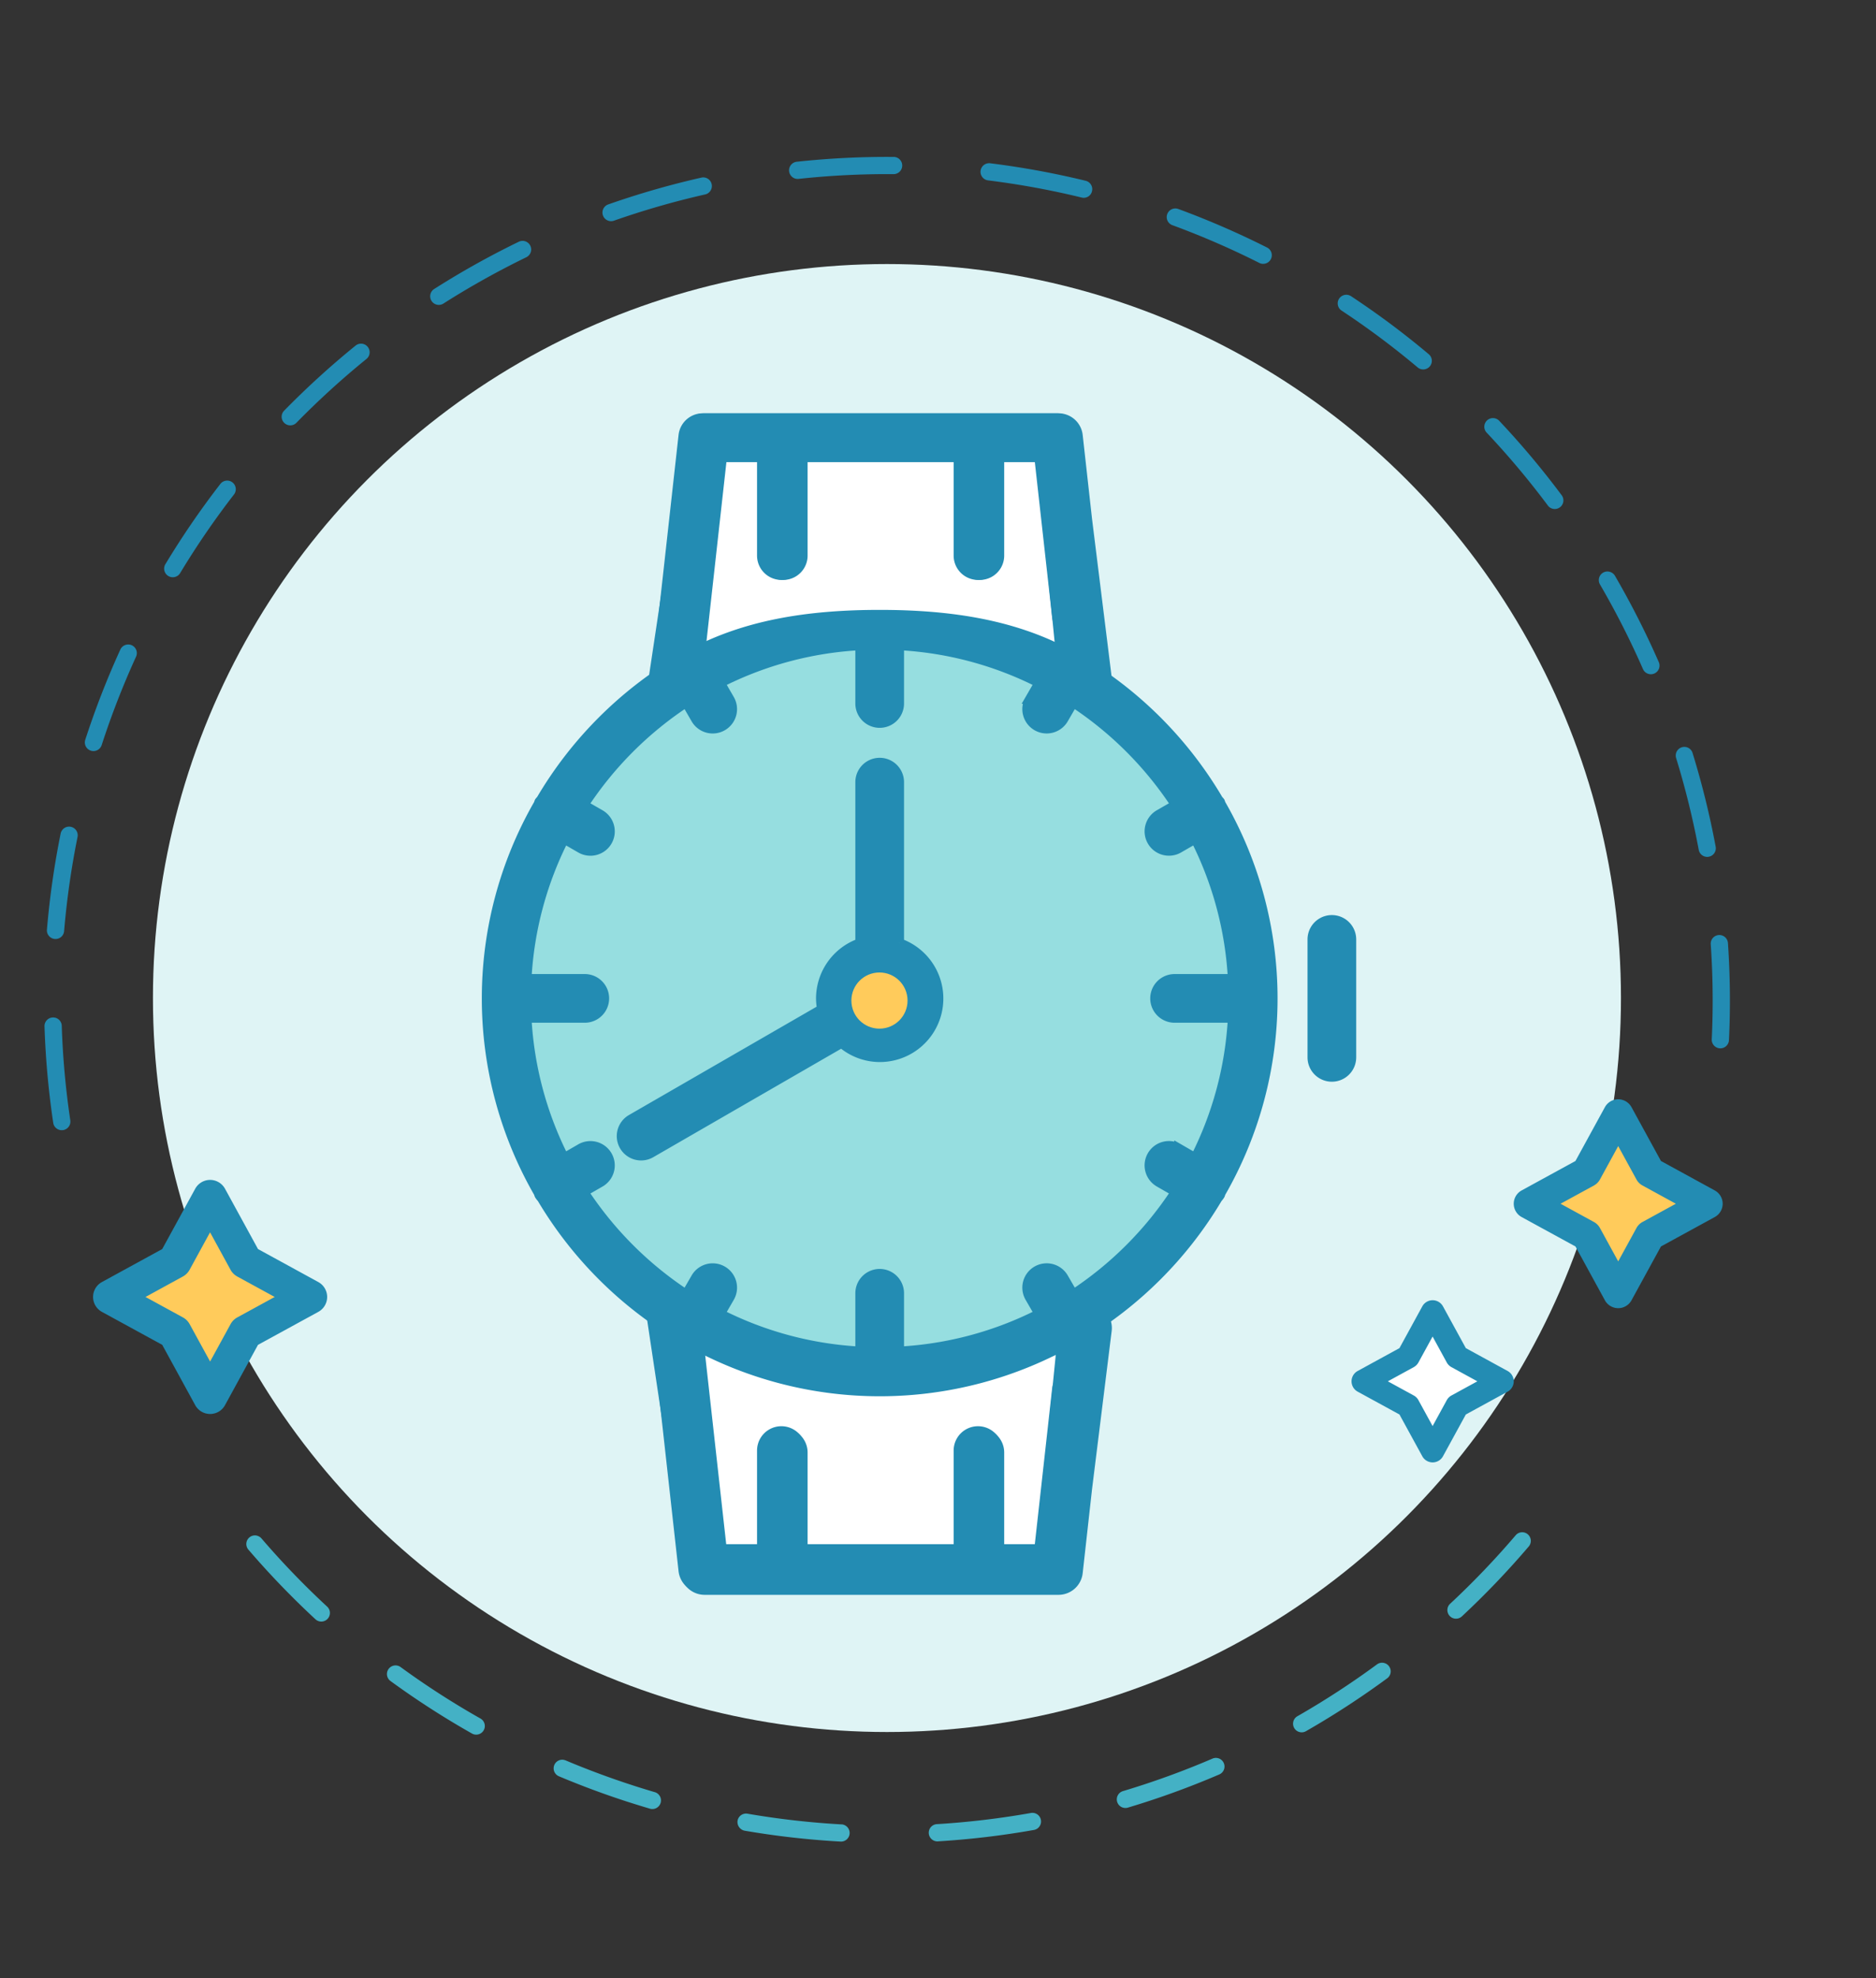
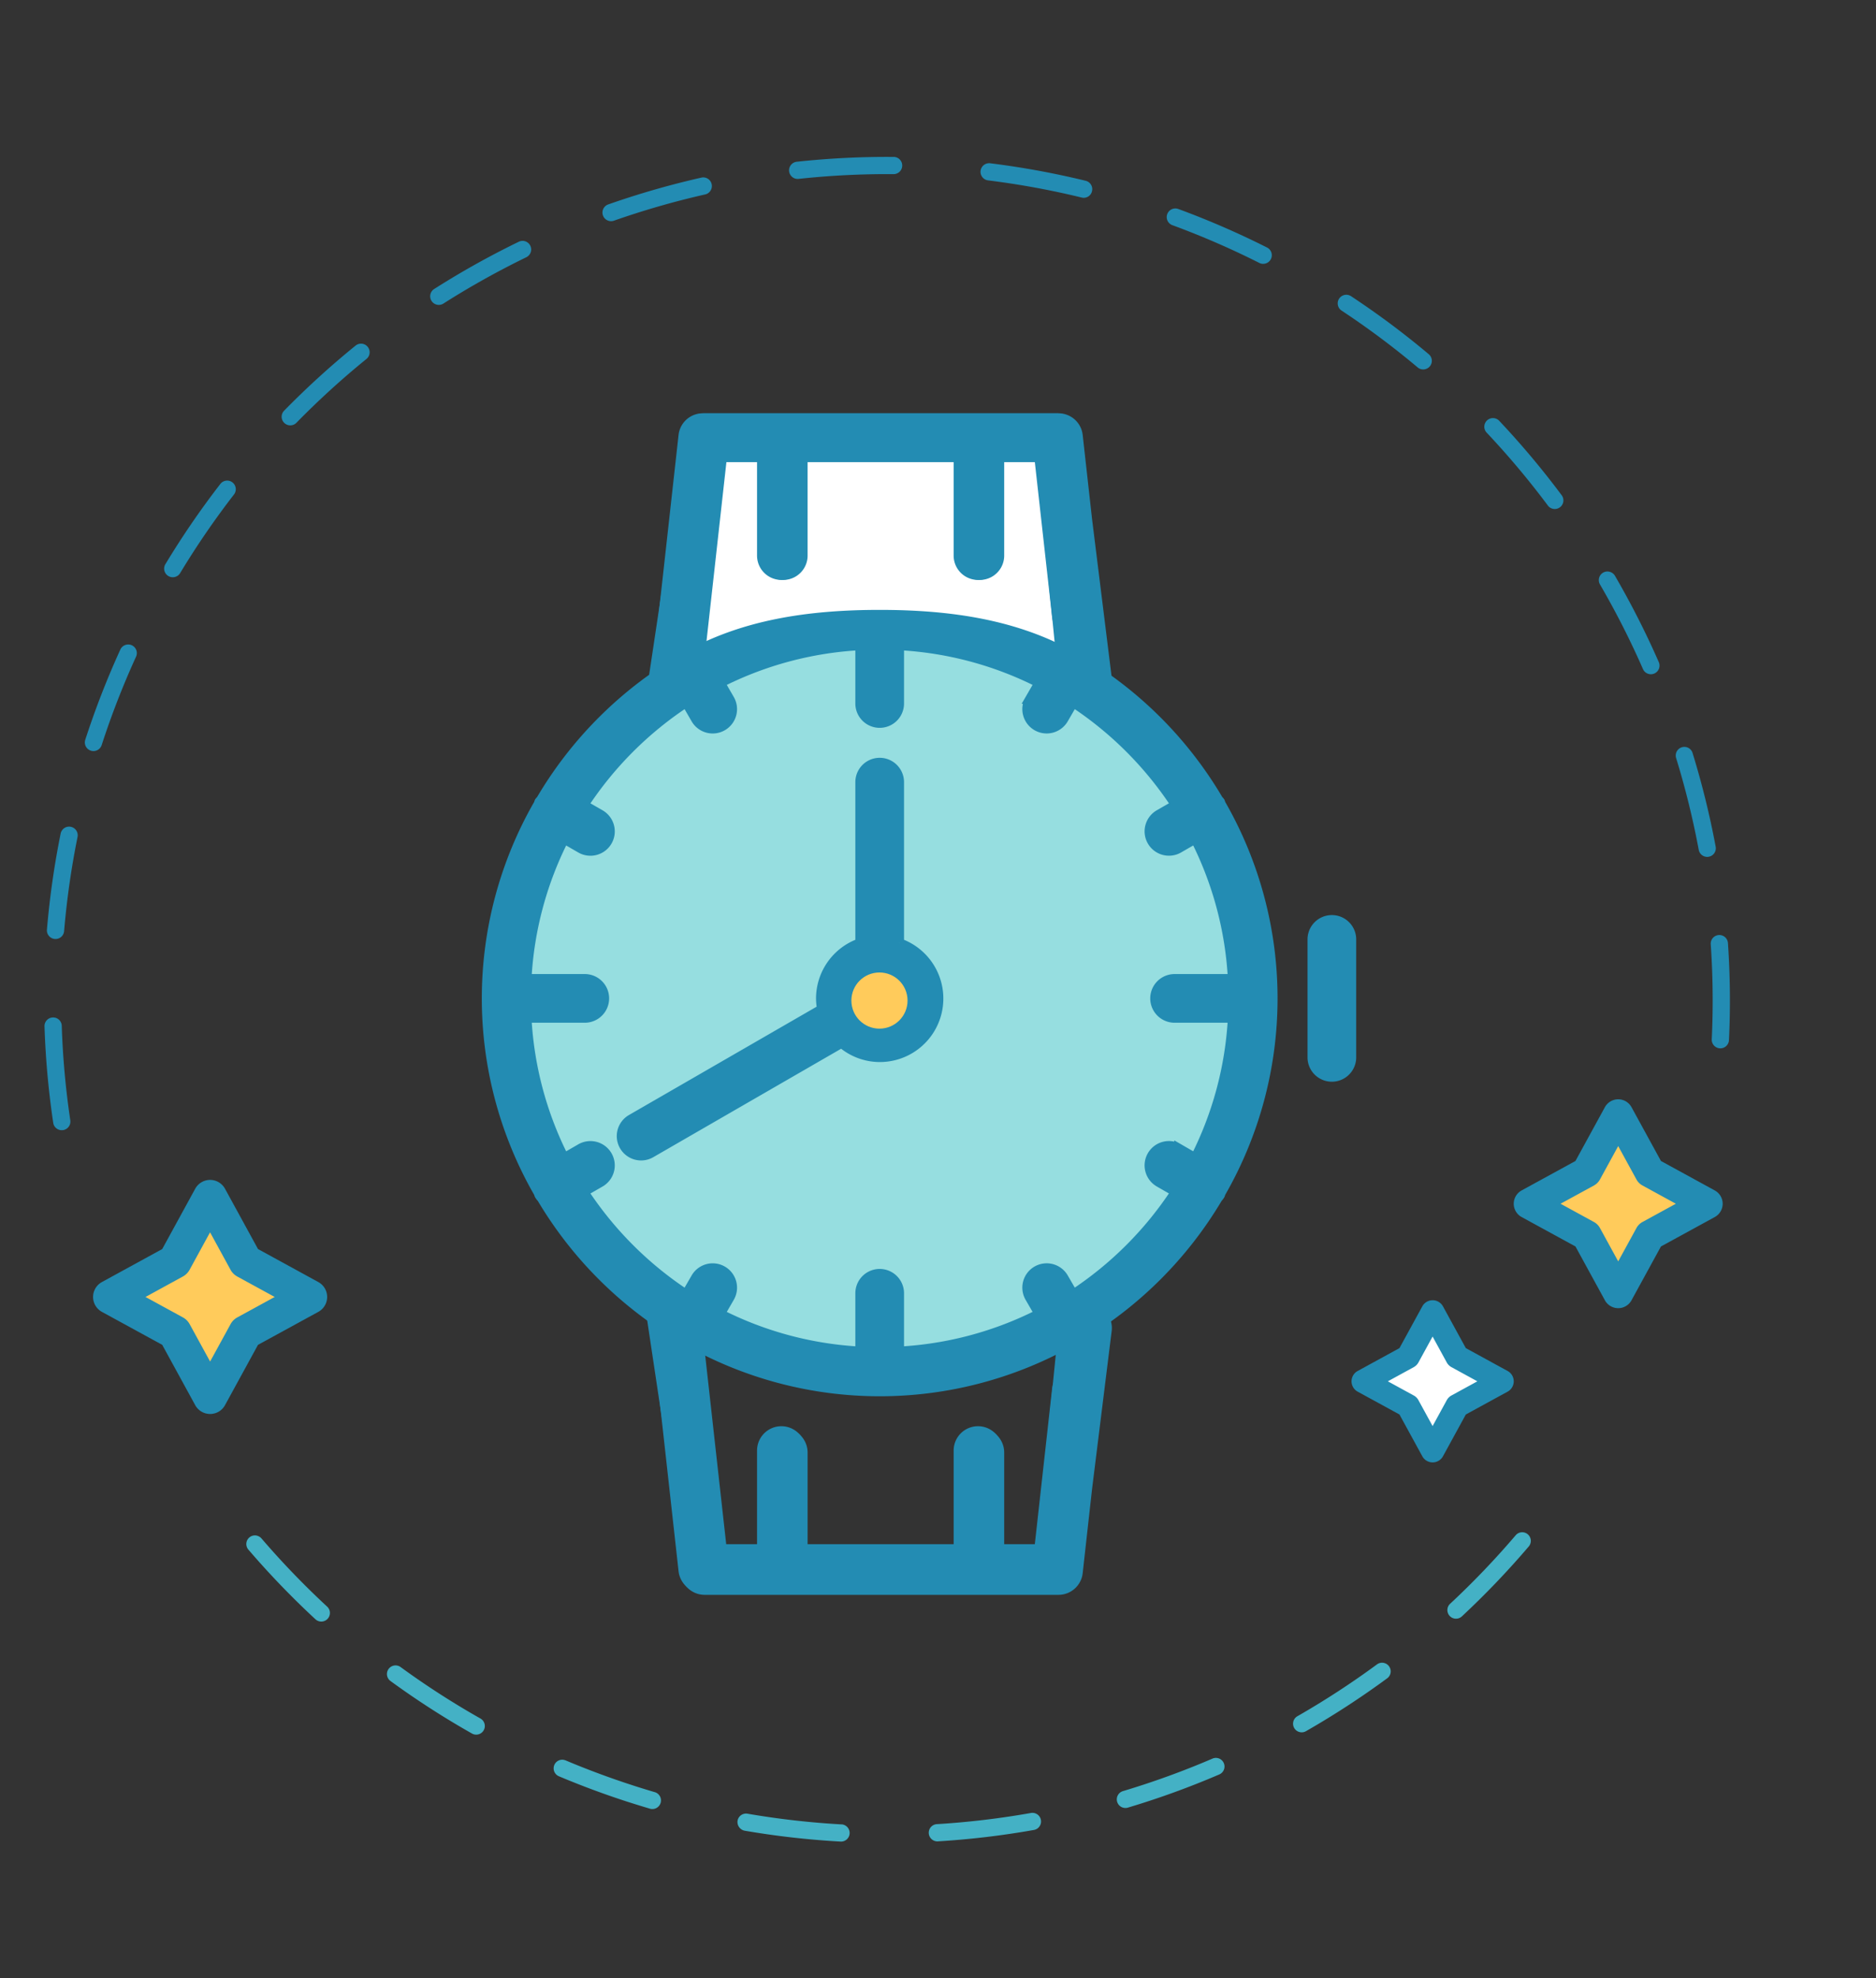
<svg xmlns="http://www.w3.org/2000/svg" width="200.388" height="211.307" viewBox="0 0 200.388 211.307">
  <rect x="0" y="0" width="200.388" height="211.307" fill="#333333" stroke="none" />
  <g id="service-icon-6" transform="translate(-127.059 -3055.12)">
    <g id="Group_14374" data-name="Group 14374" transform="translate(-66.707 494)">
      <g id="Group_14309" data-name="Group 14309" transform="matrix(-0.978, -0.208, 0.208, -0.978, 356.724, 2774.416)">
        <g id="Group_14268" data-name="Group 14268" transform="translate(0 58.001)">
          <path id="Path_43896" data-name="Path 43896" d="M88.972,122.027q-1.318,0-2.645-.039a.921.921,0,0,1-.893-.948.905.905,0,0,1,.948-.893,87.951,87.951,0,0,0,10.135-.285.921.921,0,1,1,.157,1.835C94.125,121.916,91.534,122.027,88.972,122.027Zm-12.823-.919a.913.913,0,0,1-.132-.01,90.467,90.467,0,0,1-10.142-2.058.921.921,0,0,1,.469-1.781,88.506,88.506,0,0,0,9.935,2.016.921.921,0,0,1-.13,1.833Zm30.584-.874a.921.921,0,0,1-.183-1.823,87.822,87.822,0,0,0,9.8-2.6.921.921,0,1,1,.574,1.75,89.664,89.664,0,0,1-10.006,2.652A.9.9,0,0,1,106.733,120.235Zm-50.369-4.347a.923.923,0,0,1-.336-.063,89.766,89.766,0,0,1-9.406-4.335.921.921,0,0,1,.867-1.626A87.784,87.784,0,0,0,56.7,114.11a.921.921,0,0,1-.337,1.779Zm69.808-2.026a.921.921,0,0,1-.387-1.757,88.639,88.639,0,0,0,8.948-4.77.92.92,0,1,1,.958,1.572,90.3,90.3,0,0,1-9.134,4.87A.921.921,0,0,1,126.172,113.863Zm-87.867-7.6a.915.915,0,0,1-.523-.163,90.458,90.458,0,0,1-8.161-6.371.921.921,0,1,1,1.214-1.384,88.794,88.794,0,0,0,7.995,6.239.921.921,0,0,1-.525,1.678Zm105.337-3.046a.921.921,0,0,1-.567-1.647c1.6-1.249,3.185-2.572,4.7-3.931.993-.889,1.979-1.814,2.931-2.749A.921.921,0,1,1,152,96.2c-.972.954-1.979,1.9-2.992,2.807-1.547,1.386-3.161,2.736-4.8,4.011A.915.915,0,0,1,143.642,103.216ZM22.925,92.773a.92.92,0,0,1-.683-.3,91.183,91.183,0,0,1-6.5-8.049.921.921,0,0,1,1.5-1.075,89.276,89.276,0,0,0,6.372,7.887.921.921,0,0,1-.682,1.54Zm135.312-3.889a.921.921,0,0,1-.716-1.5,88.385,88.385,0,0,0,5.908-8.239.921.921,0,0,1,1.556.985,90.287,90.287,0,0,1-6.032,8.41A.918.918,0,0,1,158.237,88.884ZM11,76.157a.919.919,0,0,1-.805-.474,90.637,90.637,0,0,1-4.511-9.31.921.921,0,0,1,1.7-.706A89,89,0,0,0,11.8,74.787a.921.921,0,0,1-.8,1.369ZM169.179,71.6a.921.921,0,0,1-.829-1.32,88.4,88.4,0,0,0,3.867-9.374.921.921,0,1,1,1.74.6,90.124,90.124,0,0,1-3.947,9.57A.92.92,0,0,1,169.179,71.6ZM3.158,57.275a.921.921,0,0,1-.885-.668,89.532,89.532,0,0,1-2.261-10.1.921.921,0,1,1,1.817-.3A87.7,87.7,0,0,0,4.044,56.1a.921.921,0,0,1-.633,1.138A.9.9,0,0,1,3.158,57.275Zm172.722-5a.909.909,0,0,1-.2-.022.92.92,0,0,1-.7-1.1,89.064,89.064,0,0,0,1.628-10.01.921.921,0,0,1,1.832.191,90.877,90.877,0,0,1-1.661,10.218A.921.921,0,0,1,175.88,52.272Zm2.126-20.349a.921.921,0,0,1-.92-.911A88.143,88.143,0,0,0,176.4,20.9a.921.921,0,1,1,1.827-.231,89.852,89.852,0,0,1,.7,10.327.921.921,0,0,1-.911.931Zm-2.571-20.292a.921.921,0,0,1-.894-.7,87.971,87.971,0,0,0-2.994-9.686A.921.921,0,1,1,173.273.6a89.818,89.818,0,0,1,3.057,9.891.921.921,0,0,1-.674,1.114A.939.939,0,0,1,175.435,11.631Z" fill="#238cb3" />
        </g>
        <g id="Group_14269" data-name="Group 14269" transform="translate(9.565 0)">
          <path id="Path_43897" data-name="Path 43897" d="M.92,48.488a.922.922,0,0,1-.809-1.359,90.272,90.272,0,0,1,5.443-8.805A.921.921,0,0,1,7.063,39.38,88.378,88.378,0,0,0,1.731,48,.92.92,0,0,1,.92,48.488ZM12.663,31.737a.921.921,0,0,1-.688-1.533A90.952,90.952,0,0,1,19.2,22.95l.081-.073a.921.921,0,1,1,1.237,1.365l-.089.08a89.009,89.009,0,0,0-7.076,7.106A.919.919,0,0,1,12.663,31.737ZM133.269,19.991a.92.92,0,0,1-.558-.189,88.544,88.544,0,0,0-8.4-5.679.921.921,0,0,1,.942-1.582,90.509,90.509,0,0,1,8.576,5.8.921.921,0,0,1-.559,1.654ZM27.914,18.1a.921.921,0,0,1-.532-1.673,90.227,90.227,0,0,1,8.782-5.481.921.921,0,1,1,.883,1.615,88.509,88.509,0,0,0-8.6,5.369A.918.918,0,0,1,27.914,18.1Zm87.774-8.567a.924.924,0,0,1-.376-.08,87.516,87.516,0,0,0-9.478-3.6.921.921,0,1,1,.553-1.757,89.47,89.47,0,0,1,9.678,3.677.921.921,0,0,1-.377,1.761ZM45.862,8.281a.921.921,0,0,1-.346-1.774,90.107,90.107,0,0,1,9.8-3.33.921.921,0,0,1,.491,1.775,88.38,88.38,0,0,0-9.6,3.262A.908.908,0,0,1,45.862,8.281Zm50.313-4.9A.934.934,0,0,1,96,3.369c-2.5-.48-5.055-.856-7.6-1.12q-1.221-.127-2.452-.22A.921.921,0,0,1,86.085.193q1.255.1,2.5.224c2.6.269,5.21.653,7.759,1.142a.921.921,0,0,1-.172,1.826Zm-30.6-.556A.921.921,0,0,1,65.435,1a90.1,90.1,0,0,1,10.3-1,.95.95,0,0,1,.956.884.921.921,0,0,1-.884.956,88.162,88.162,0,0,0-10.09.977A.94.94,0,0,1,65.575,2.829Z" fill="#44b1c5" />
        </g>
      </g>
-       <ellipse id="Ellipse_2003" data-name="Ellipse 2003" cx="78.404" cy="78.404" rx="78.404" ry="78.404" transform="translate(210.103 2589.325)" fill="#dff4f5" />
    </g>
    <g id="Group_14516" data-name="Group 14516">
      <g id="Group_14402" data-name="Group 14402">
        <circle id="Ellipse_2007" data-name="Ellipse 2007" cx="39" cy="39" r="39" transform="translate(182 3123)" fill="#96dee0" />
        <rect id="Rectangle_15621" data-name="Rectangle 15621" width="39" height="21" transform="translate(202 3103)" fill="#fff" />
        <path id="watch" d="M31.013,2.869A2.1,2.1,0,0,1,33.1,1H70.9a2.1,2.1,0,0,1,2.087,1.869l1,8.98,2.1,16.92a2.1,2.1,0,0,1-1.856,2.318A2.2,2.2,0,0,1,74,31.1c-1.056,0-2.435-.542-2.555-1.618L69.018,5.2H64.6V15.7a2.1,2.1,0,0,1-4.2,0V5.2H43.6V15.7a2.1,2.1,0,1,1-4.2,0V5.2H34.982L32.36,28.769c-.126,1.153-1.448,1.453-2.591,1.318a15,15,0,0,0-2.553.477c-.076.052-.49.975-.44.523" transform="translate(169.224 3098.768)" fill="#238cb3" stroke="#238cb3" stroke-width="1" fill-rule="evenodd" />
-         <rect id="Rectangle_15622" data-name="Rectangle 15622" width="39" height="21" transform="translate(202 3200)" fill="#fff" />
        <path id="watch-2" data-name="watch" d="M31.013,29.343A2.1,2.1,0,0,0,33.1,31.212H70.9a2.1,2.1,0,0,0,2.087-1.869l1-8.98,2.1-16.92a2.1,2.1,0,0,0-1.856-2.318A2.2,2.2,0,0,0,74,1.112c-1.056,0-2.435.542-2.555,1.618L69.018,27.012H64.6v-10.5a2.1,2.1,0,1,0-4.2,0v10.5H43.6v-10.5a2.1,2.1,0,1,0-4.2,0v10.5H34.982L32.36,3.443c-.126-1.153-1.448-1.453-2.591-1.318a15,15,0,0,1-2.553-.477c-.076-.052-.49-.975-.44-.523" transform="translate(169.224 3193.768)" fill="#238cb3" stroke="#238cb3" stroke-width="1" fill-rule="evenodd" />
        <path id="watch-3" data-name="watch" d="M52,65.1A2.1,2.1,0,1,1,54.1,63,2.1,2.1,0,0,1,52,65.1m2.1-8.014V39.9a2.1,2.1,0,0,0-4.2,0V57.086A6.293,6.293,0,0,0,45.7,63a6.22,6.22,0,0,0,.116,1.145L25.487,75.881a2.1,2.1,0,1,0,2.1,3.637L47.932,67.771A6.245,6.245,0,0,0,52,69.3a6.285,6.285,0,0,0,2.1-12.214m48.3-.386V69.3a2.1,2.1,0,1,1-4.2,0V56.7a2.1,2.1,0,0,1,4.2,0M75.087,105.231l-2.1,18.9A2.1,2.1,0,0,1,70.9,126H33.1a2.1,2.1,0,0,1-2.087-1.869l-2.1-18.9a2.1,2.1,0,0,1,4.175-.462L34.982,121.8H39.4V111.3a2.1,2.1,0,0,1,4.2,0v10.5H60.4V111.3a2.1,2.1,0,0,1,4.2,0v10.5h4.418l1.894-17.031a2.1,2.1,0,0,1,4.175.462M28.913,21.769l2.1-18.9A2.1,2.1,0,0,1,33.1,1H70.9a2.1,2.1,0,0,1,2.087,1.869l1,8.98,1.1,9.92a2.1,2.1,0,0,1-1.856,2.318A2.2,2.2,0,0,1,73,24.1a2.1,2.1,0,0,1-2.085-1.869L69.018,5.2H64.6V15.7a2.1,2.1,0,0,1-4.2,0V5.2H43.6V15.7a2.1,2.1,0,1,1-4.2,0V5.2H34.982L33.087,22.231a2.1,2.1,0,1,1-4.175-.462M72.674,94.607l-1.006-1.739a2.1,2.1,0,1,0-3.637,2.1l1,1.73A37.435,37.435,0,0,1,54.1,100.693V94.5a2.1,2.1,0,0,0-4.2,0v6.193A37.435,37.435,0,0,1,34.969,96.7l1-1.73a2.1,2.1,0,1,0-3.637-2.1l-1.006,1.739A38.113,38.113,0,0,1,20.393,83.672l1.739-1a2.1,2.1,0,1,0-2.1-3.637l-1.733,1A37.458,37.458,0,0,1,14.307,65.1H20.5a2.1,2.1,0,1,0,0-4.2H14.307A37.458,37.458,0,0,1,18.3,45.969l1.733,1a2.1,2.1,0,1,0,2.1-3.637l-1.739-1A38.113,38.113,0,0,1,31.326,31.393l1.006,1.739a2.1,2.1,0,1,0,3.637-2.1l-1-1.73A37.434,37.434,0,0,1,49.9,25.307V31.5a2.1,2.1,0,1,0,4.2,0V25.307A37.434,37.434,0,0,1,69.031,29.3l-1,1.73a2.1,2.1,0,1,0,3.637,2.1l1.006-1.739A38.113,38.113,0,0,1,83.607,42.328l-1.739,1a2.1,2.1,0,1,0,2.1,3.637l1.733-1A37.458,37.458,0,0,1,89.693,60.9H83.5a2.1,2.1,0,0,0,0,4.2h6.193A37.458,37.458,0,0,1,85.7,80.031l-1.733-1a2.1,2.1,0,1,0-2.1,3.637l1.739,1A38.113,38.113,0,0,1,72.674,94.607M88.445,42.212A1.574,1.574,0,0,0,88.374,42a1.944,1.944,0,0,0-.185-.21A42.233,42.233,0,0,0,73.21,26.811a1.944,1.944,0,0,0-.21-.185,1.481,1.481,0,0,0-.212-.071C66.652,23.039,59.566,22,52,22s-14.652,1.039-20.788,4.555a1.574,1.574,0,0,0-.212.071,1.945,1.945,0,0,0-.21.185A42.267,42.267,0,0,0,15.811,41.79a1.945,1.945,0,0,0-.185.21,1.574,1.574,0,0,0-.071.212,41.677,41.677,0,0,0,0,41.576,1.574,1.574,0,0,0,.071.212,2.2,2.2,0,0,0,.269.349,42.242,42.242,0,0,0,14.9,14.841,1.944,1.944,0,0,0,.21.185,1.973,1.973,0,0,0,.294.122,41.7,41.7,0,0,0,41.412,0A1.973,1.973,0,0,0,73,99.374a1.944,1.944,0,0,0,.21-.185,42.242,42.242,0,0,0,14.9-14.841A2.2,2.2,0,0,0,88.374,84a1.575,1.575,0,0,0,.071-.212,41.677,41.677,0,0,0,0-41.576" transform="translate(169.024 3098.768)" fill="#238cb3" stroke="#238cb3" stroke-width="1" fill-rule="evenodd" />
        <circle id="Ellipse_2008" data-name="Ellipse 2008" cx="3" cy="3" r="3" transform="translate(218 3159)" fill="#ffcb5b" />
      </g>
      <g id="Group_14404" data-name="Group 14404" transform="translate(-2067.251 12921.584)">
        <path id="Path_44184" data-name="Path 44184" d="M2367.338-9743.833l-2.789,3.718-4.383,3.188,2.391,2.789,4.781,5.711s3.32-3.851,3.719-4.249,4.25-2.79,4.25-3.454v-1.992l-3.453-2.655-2.656-3.055Z" transform="translate(-0.846 -1.057)" fill="#ffcb5b" />
        <path id="Path_44181" data-name="Path 44181" d="M353.1,306.114a1.622,1.622,0,0,1-1.422-.844l-3.144-5.748-5.748-3.142a1.62,1.62,0,0,1,0-2.844l5.748-3.145,3.144-5.746a1.62,1.62,0,0,1,2.844,0l3.144,5.746,5.748,3.145a1.62,1.62,0,0,1,0,2.844l-5.748,3.142-3.144,5.748A1.62,1.62,0,0,1,353.1,306.114Zm-6.158-11.156,3.564,1.949a1.612,1.612,0,0,1,.644.644l1.95,3.564,1.95-3.564a1.611,1.611,0,0,1,.644-.644l3.564-1.949-3.566-1.95a1.627,1.627,0,0,1-.643-.644L353.1,288.8l-1.95,3.566a1.618,1.618,0,0,1-.643.644Z" transform="translate(2014.061 -10032.839)" fill="#238cb3" />
      </g>
      <g id="Group_14405" data-name="Group 14405" transform="translate(-2084.576 12943.047)">
        <path id="Path_44184-2" data-name="Path 44184" d="M2365.735-9743.833l-2.166,2.887-3.4,2.475,1.856,2.165,3.712,4.435s2.578-2.99,2.887-3.3,3.3-2.166,3.3-2.682v-1.546l-2.681-2.062-2.062-2.372Z" transform="translate(-1.589 -1.985)" fill="#fff" />
        <path id="Path_44181-2" data-name="Path 44181" d="M350.6,301.125a1.259,1.259,0,0,1-1.1-.655l-2.441-4.463-4.463-2.439a1.258,1.258,0,0,1,0-2.208l4.463-2.442,2.441-4.461a1.258,1.258,0,0,1,2.208,0l2.441,4.461,4.463,2.442a1.258,1.258,0,0,1,0,2.208l-4.463,2.439-2.441,4.463A1.258,1.258,0,0,1,350.6,301.125Zm-4.781-8.661,2.767,1.513a1.251,1.251,0,0,1,.5.5l1.514,2.767,1.514-2.767a1.25,1.25,0,0,1,.5-.5l2.767-1.513-2.768-1.514a1.263,1.263,0,0,1-.5-.5l-1.514-2.768-1.514,2.768a1.256,1.256,0,0,1-.5.5Z" transform="translate(2014.061 -10032.839)" fill="#238cb3" />
      </g>
      <g id="Group_14406" data-name="Group 14406" transform="translate(-2219 12930.2)">
        <path id="Path_44184-3" data-name="Path 44184" d="M2368.2-9743.833l-3.125,4.166-4.911,3.571,2.678,3.125,5.357,6.4s3.72-4.315,4.167-4.762,4.762-3.126,4.762-3.869v-2.232l-3.869-2.977-2.976-3.422Z" transform="translate(-0.447 -0.558)" fill="#ffcb5b" />
        <path id="Path_44181-3" data-name="Path 44181" d="M354.441,308.8a1.817,1.817,0,0,1-1.593-.946l-3.522-6.44-6.44-3.521a1.815,1.815,0,0,1,0-3.187l6.44-3.524,3.522-6.439a1.815,1.815,0,0,1,3.187,0l3.522,6.439,6.44,3.524a1.815,1.815,0,0,1,0,3.187l-6.44,3.521-3.522,6.44A1.815,1.815,0,0,1,354.441,308.8Zm-6.9-12.5,3.993,2.183a1.806,1.806,0,0,1,.722.722l2.185,3.993,2.185-3.993a1.8,1.8,0,0,1,.722-.722l3.993-2.183-4-2.185a1.823,1.823,0,0,1-.72-.722l-2.185-4-2.185,4a1.813,1.813,0,0,1-.72.722Z" transform="translate(2014.061 -10032.839)" fill="#238cb3" />
      </g>
    </g>
  </g>
</svg>